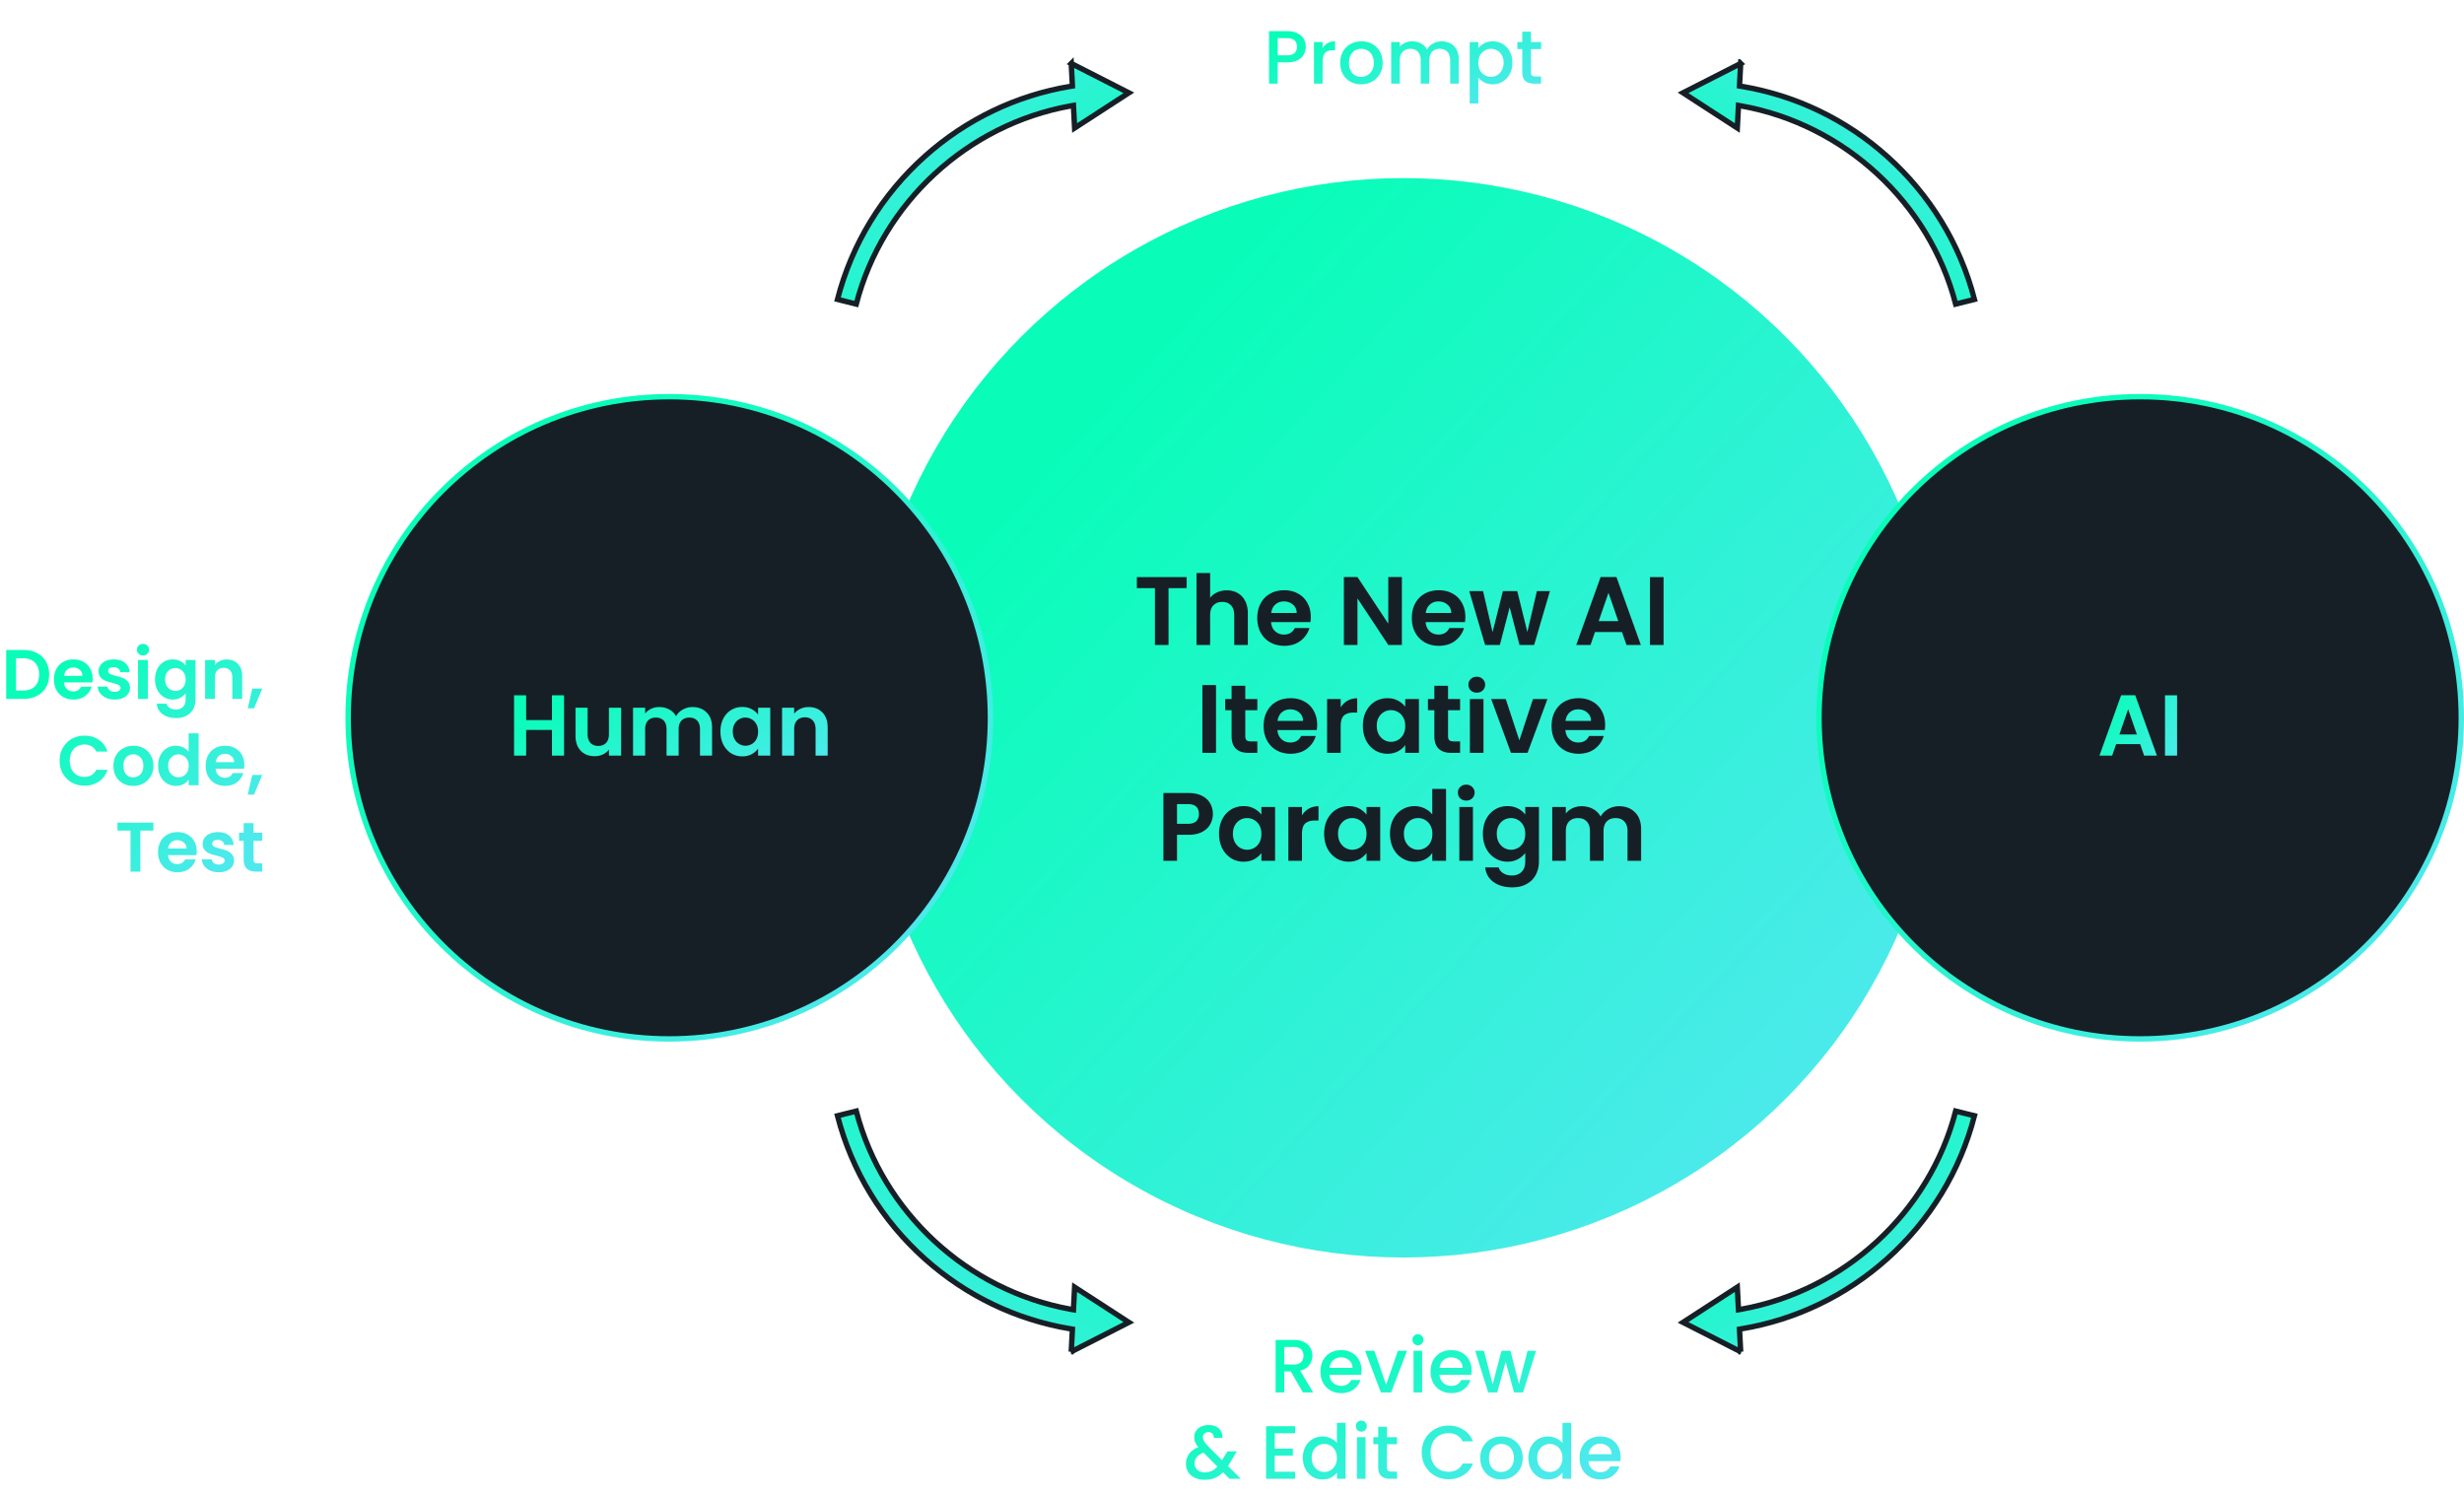
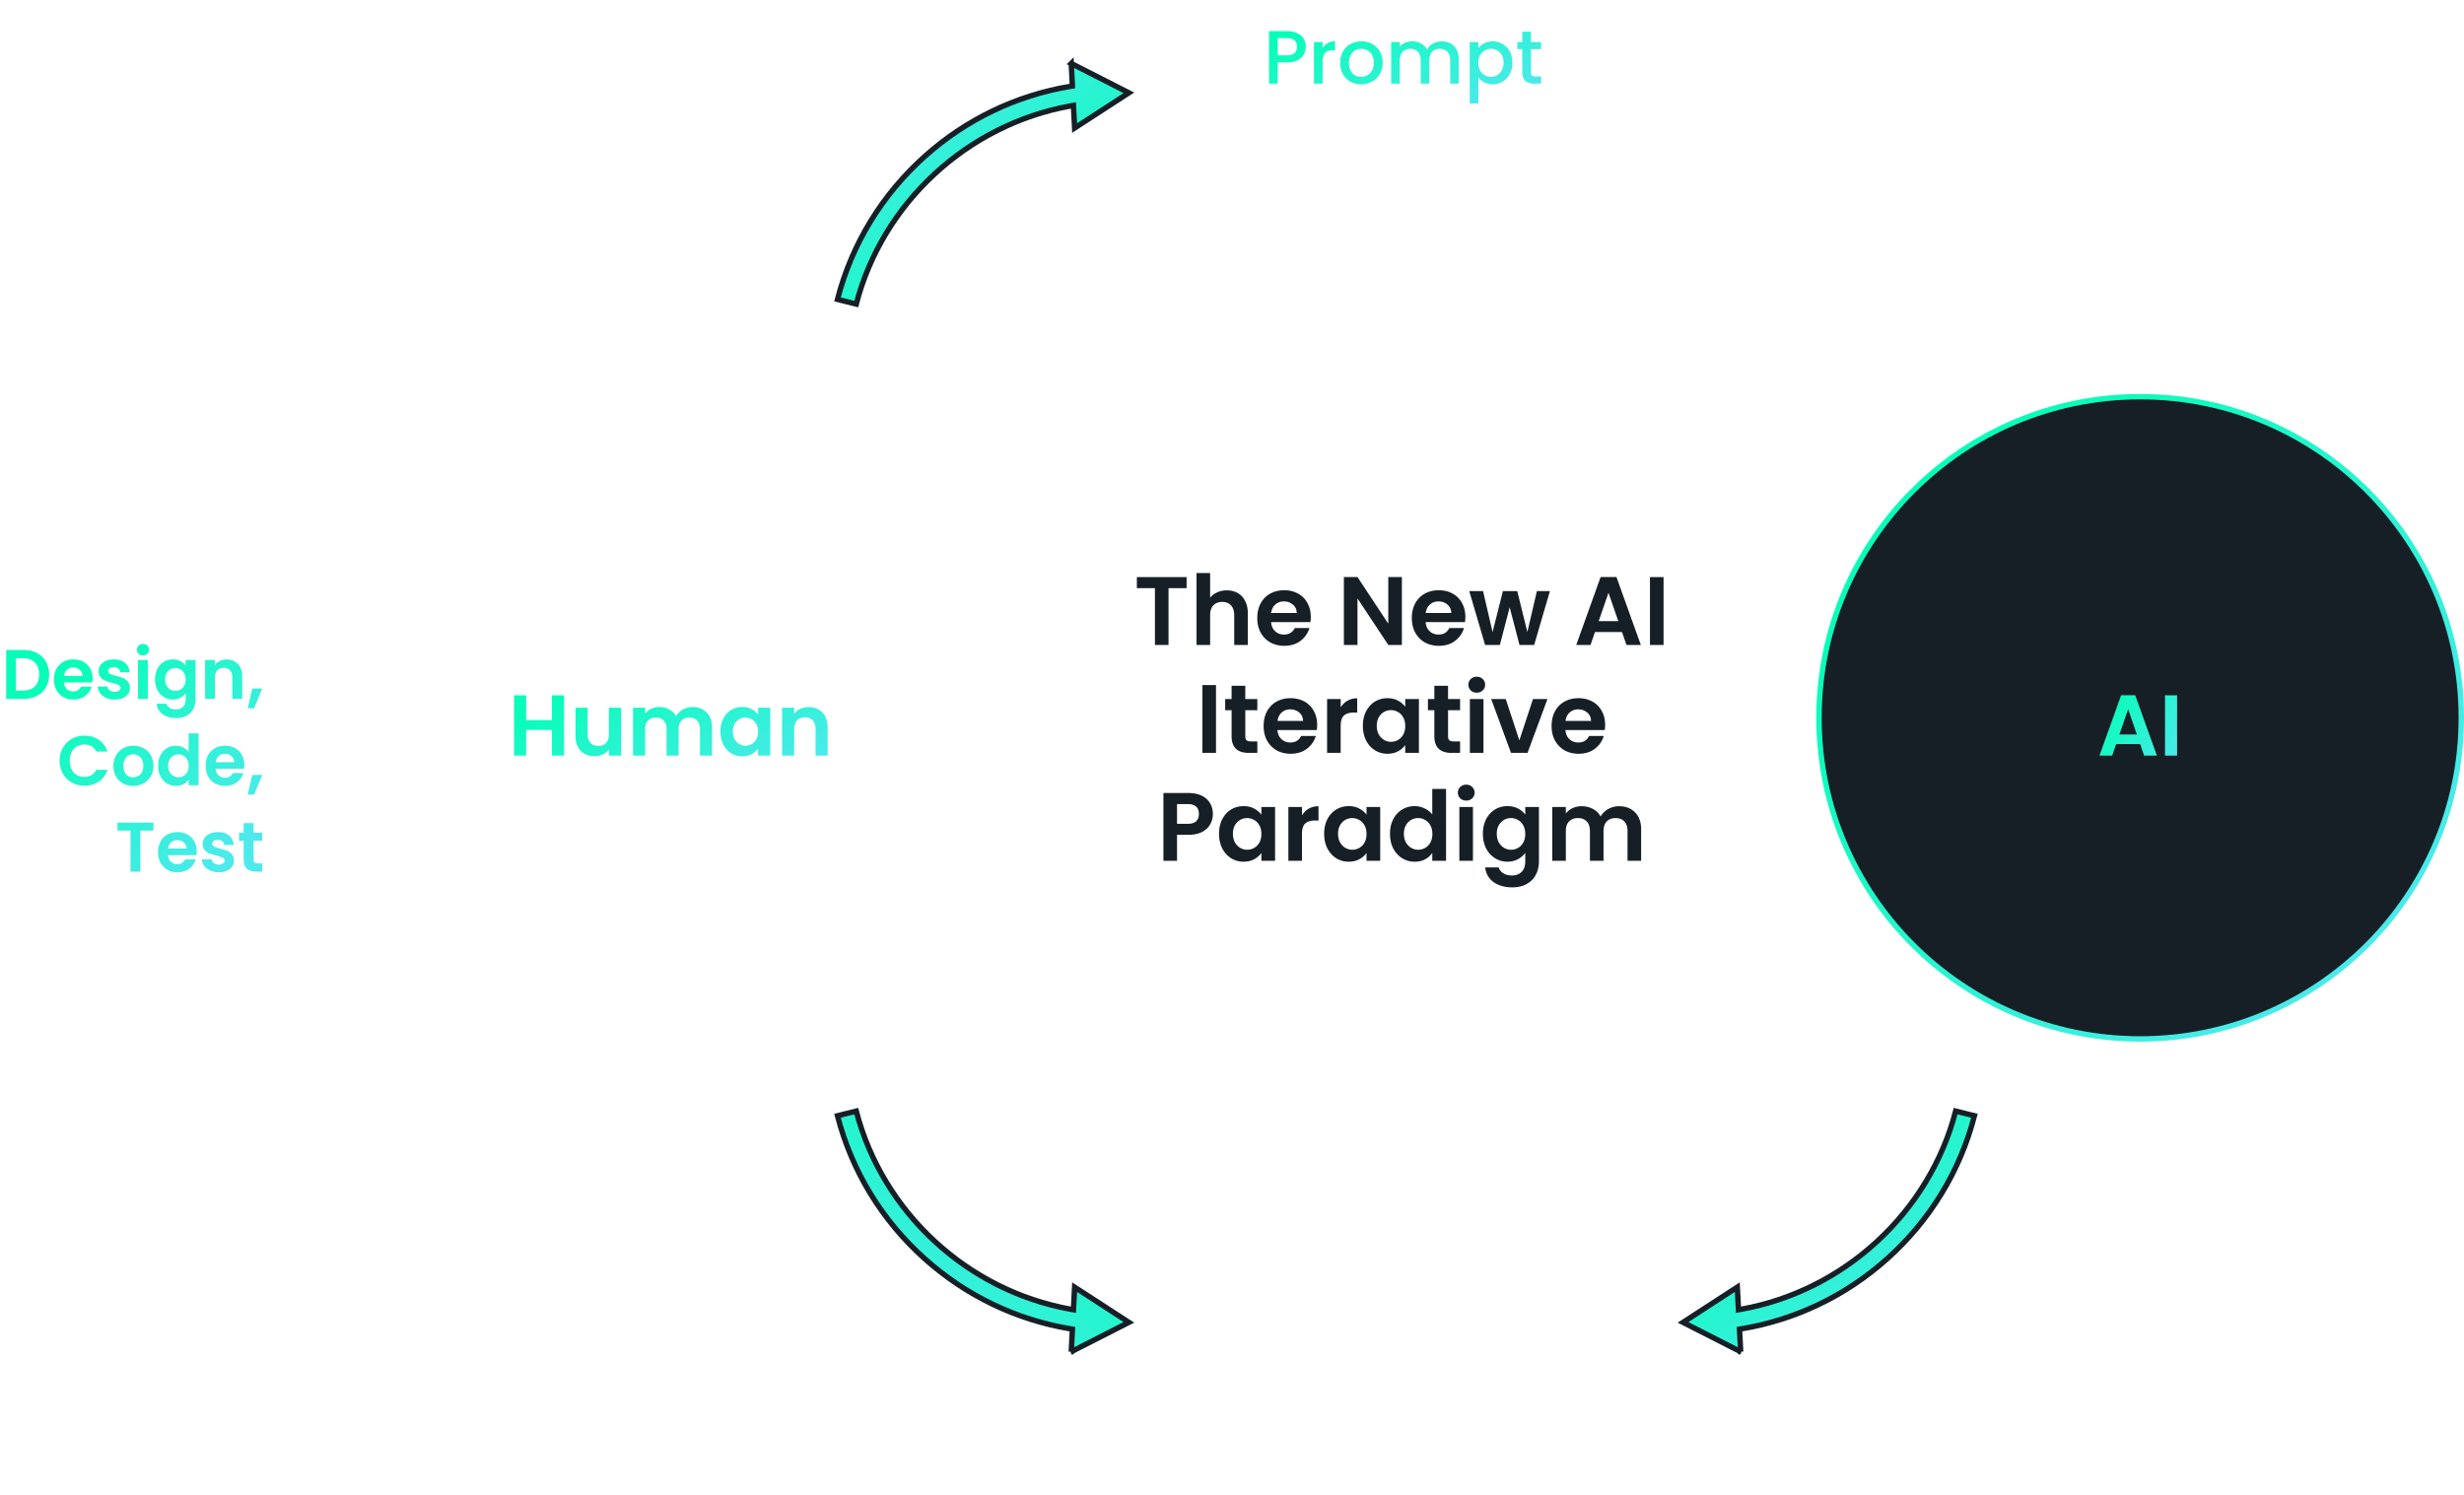
<svg xmlns="http://www.w3.org/2000/svg" width="913" height="554" fill="none">
-   <circle cx="520" cy="266" r="200" fill="url(#a)" />
-   <circle cx="248" cy="266" r="119" fill="#171F26" stroke="url(#b)" stroke-width="2" />
  <circle cx="793" cy="266" r="119" fill="#171F26" stroke="url(#c)" stroke-width="2" />
  <path fill="#171F26" d="M439.68 213.872v4.068h-6.696V239h-5.04v-21.06h-6.696v-4.068h18.432Zm14.909 4.896c1.512 0 2.856.336 4.032 1.008 1.176.648 2.088 1.62 2.736 2.916.672 1.272 1.008 2.808 1.008 4.608V239h-5.04v-11.016c0-1.584-.396-2.796-1.188-3.636-.792-.864-1.872-1.296-3.24-1.296-1.392 0-2.496.432-3.312 1.296-.792.84-1.188 2.052-1.188 3.636V239h-5.04v-26.64h5.04v9.18c.648-.864 1.512-1.536 2.592-2.016 1.08-.504 2.28-.756 3.6-.756Zm31.109 9.828c0 .72-.048 1.368-.144 1.944h-14.58c.12 1.44.624 2.568 1.512 3.384.888.816 1.98 1.224 3.276 1.224 1.872 0 3.204-.804 3.996-2.412h5.436c-.576 1.92-1.68 3.504-3.312 4.752-1.632 1.224-3.636 1.836-6.012 1.836-1.92 0-3.648-.42-5.184-1.26-1.512-.864-2.7-2.076-3.564-3.636-.84-1.56-1.26-3.36-1.26-5.4 0-2.064.42-3.876 1.26-5.436.84-1.56 2.016-2.76 3.528-3.6 1.512-.84 3.252-1.26 5.22-1.26 1.896 0 3.588.408 5.076 1.224a8.444 8.444 0 0 1 3.492 3.492c.84 1.488 1.26 3.204 1.26 5.148Zm-5.22-1.44c-.024-1.296-.492-2.328-1.404-3.096-.912-.792-2.028-1.188-3.348-1.188-1.248 0-2.304.384-3.168 1.152-.84.744-1.356 1.788-1.548 3.132h9.468ZM519.447 239h-5.04l-11.412-17.244V239h-5.04v-25.164h5.04l11.412 17.28v-17.28h5.04V239Zm23.52-10.404c0 .72-.048 1.368-.144 1.944h-14.58c.12 1.44.624 2.568 1.512 3.384.888.816 1.98 1.224 3.276 1.224 1.872 0 3.204-.804 3.996-2.412h5.436c-.576 1.92-1.68 3.504-3.312 4.752-1.632 1.224-3.636 1.836-6.012 1.836-1.92 0-3.648-.42-5.184-1.26-1.512-.864-2.7-2.076-3.564-3.636-.84-1.56-1.26-3.36-1.26-5.4 0-2.064.42-3.876 1.26-5.436.84-1.56 2.016-2.76 3.528-3.6 1.512-.84 3.252-1.26 5.22-1.26 1.896 0 3.588.408 5.076 1.224a8.444 8.444 0 0 1 3.492 3.492c.84 1.488 1.26 3.204 1.26 5.148Zm-5.22-1.44c-.024-1.296-.492-2.328-1.404-3.096-.912-.792-2.028-1.188-3.348-1.188-1.248 0-2.304.384-3.168 1.152-.84.744-1.356 1.788-1.548 3.132h9.468Zm36.547-8.1L568.462 239h-5.436l-3.636-13.932L555.754 239h-5.472l-5.868-19.944h5.112l3.528 15.192 3.816-15.192h5.328l3.744 15.156 3.528-15.156h4.824Zm26.713 15.156h-10.008L589.343 239h-5.292l9.036-25.164h5.868L607.991 239h-5.328l-1.656-4.788Zm-1.368-4.032-3.636-10.512-3.636 10.512h7.272Zm16.77-16.308V239h-5.04v-25.128h5.04Zm-165.832 40V279h-5.04v-25.128h5.04Zm10.847 9.324v9.648c0 .672.156 1.164.468 1.476.336.288.888.432 1.656.432h2.34V279h-3.168c-4.248 0-6.372-2.064-6.372-6.192v-9.612h-2.376v-4.14h2.376v-4.932h5.076v4.932h4.464v4.14h-4.464Zm26.629 5.4c0 .72-.048 1.368-.144 1.944h-14.58c.12 1.44.624 2.568 1.512 3.384.888.816 1.98 1.224 3.276 1.224 1.872 0 3.204-.804 3.996-2.412h5.436c-.576 1.92-1.68 3.504-3.312 4.752-1.632 1.224-3.636 1.836-6.012 1.836-1.92 0-3.648-.42-5.184-1.26-1.512-.864-2.7-2.076-3.564-3.636-.84-1.56-1.26-3.36-1.26-5.4 0-2.064.42-3.876 1.26-5.436.84-1.56 2.016-2.76 3.528-3.6 1.512-.84 3.252-1.26 5.22-1.26 1.896 0 3.588.408 5.076 1.224a8.444 8.444 0 0 1 3.492 3.492c.84 1.488 1.26 3.204 1.26 5.148Zm-5.22-1.44c-.024-1.296-.492-2.328-1.404-3.096-.912-.792-2.028-1.188-3.348-1.188-1.248 0-2.304.384-3.168 1.152-.84.744-1.356 1.788-1.548 3.132h9.468Zm13.939-5.004a7.133 7.133 0 0 1 2.52-2.484c1.056-.6 2.256-.9 3.6-.9v5.292h-1.332c-1.584 0-2.784.372-3.6 1.116-.792.744-1.188 2.04-1.188 3.888V279h-5.04v-19.944h5.04v3.096Zm8.219 6.804c0-2.016.396-3.804 1.188-5.364.816-1.56 1.908-2.76 3.276-3.6 1.392-.84 2.94-1.26 4.644-1.26 1.488 0 2.784.3 3.888.9 1.128.6 2.028 1.356 2.7 2.268v-2.844h5.076V279h-5.076v-2.916c-.648.936-1.548 1.716-2.7 2.34-1.128.6-2.436.9-3.924.9-1.68 0-3.216-.432-4.608-1.296-1.368-.864-2.46-2.076-3.276-3.636-.792-1.584-1.188-3.396-1.188-5.436Zm15.696.072c0-1.224-.24-2.268-.72-3.132-.48-.888-1.128-1.56-1.944-2.016a5.096 5.096 0 0 0-2.628-.72c-.936 0-1.8.228-2.592.684-.792.456-1.44 1.128-1.944 2.016-.48.864-.72 1.896-.72 3.096 0 1.2.24 2.256.72 3.168.504.888 1.152 1.572 1.944 2.052.816.48 1.68.72 2.592.72.936 0 1.812-.228 2.628-.684a5.237 5.237 0 0 0 1.944-2.016c.48-.888.72-1.944.72-3.168Zm15.866-5.832v9.648c0 .672.156 1.164.468 1.476.336.288.888.432 1.656.432h2.34V279h-3.168c-4.248 0-6.372-2.064-6.372-6.192v-9.612h-2.376v-4.14h2.376v-4.932h5.076v4.932h4.464v4.14h-4.464Zm10.645-6.516c-.888 0-1.632-.276-2.232-.828-.576-.576-.864-1.284-.864-2.124 0-.84.288-1.536.864-2.088.6-.576 1.344-.864 2.232-.864.888 0 1.62.288 2.196.864.6.552.9 1.248.9 2.088 0 .84-.3 1.548-.9 2.124-.576.552-1.308.828-2.196.828Zm2.484 2.376V279h-5.04v-19.944h5.04Zm13.296 15.3 5.04-15.3h5.364L566.002 279h-6.12l-7.344-19.944h5.4l5.04 15.3Zm31.775-5.76c0 .72-.048 1.368-.144 1.944h-14.58c.12 1.44.624 2.568 1.512 3.384.888.816 1.98 1.224 3.276 1.224 1.872 0 3.204-.804 3.996-2.412h5.436c-.576 1.92-1.68 3.504-3.312 4.752-1.632 1.224-3.636 1.836-6.012 1.836-1.92 0-3.648-.42-5.184-1.26-1.512-.864-2.7-2.076-3.564-3.636-.84-1.56-1.26-3.36-1.26-5.4 0-2.064.42-3.876 1.26-5.436.84-1.56 2.016-2.76 3.528-3.6 1.512-.84 3.252-1.26 5.22-1.26 1.896 0 3.588.408 5.076 1.224a8.444 8.444 0 0 1 3.492 3.492c.84 1.488 1.26 3.204 1.26 5.148Zm-5.22-1.44c-.024-1.296-.492-2.328-1.404-3.096-.912-.792-2.028-1.188-3.348-1.188-1.248 0-2.304.384-3.168 1.152-.84.744-1.356 1.788-1.548 3.132h9.468Zm-140.121 34.492a7.71 7.71 0 0 1-.972 3.78c-.624 1.176-1.62 2.124-2.988 2.844-1.344.72-3.048 1.08-5.112 1.08h-4.212V319h-5.04v-25.128h9.252c1.944 0 3.6.336 4.968 1.008 1.368.672 2.388 1.596 3.06 2.772.696 1.176 1.044 2.508 1.044 3.996Zm-9.288 3.636c1.392 0 2.424-.312 3.096-.936.672-.648 1.008-1.548 1.008-2.7 0-2.448-1.368-3.672-4.104-3.672h-3.996v7.308h3.996Zm11.57 3.672c0-2.016.396-3.804 1.188-5.364.816-1.56 1.908-2.76 3.276-3.6 1.392-.84 2.94-1.26 4.644-1.26 1.488 0 2.784.3 3.888.9 1.128.6 2.028 1.356 2.7 2.268v-2.844h5.076V319h-5.076v-2.916c-.648.936-1.548 1.716-2.7 2.34-1.128.6-2.436.9-3.924.9-1.68 0-3.216-.432-4.608-1.296-1.368-.864-2.46-2.076-3.276-3.636-.792-1.584-1.188-3.396-1.188-5.436Zm15.696.072c0-1.224-.24-2.268-.72-3.132-.48-.888-1.128-1.56-1.944-2.016a5.096 5.096 0 0 0-2.628-.72c-.936 0-1.8.228-2.592.684-.792.456-1.44 1.128-1.944 2.016-.48.864-.72 1.896-.72 3.096 0 1.2.24 2.256.72 3.168.504.888 1.152 1.572 1.944 2.052.816.48 1.68.72 2.592.72.936 0 1.812-.228 2.628-.684a5.237 5.237 0 0 0 1.944-2.016c.48-.888.72-1.944.72-3.168Zm15.038-6.876a7.133 7.133 0 0 1 2.52-2.484c1.056-.6 2.256-.9 3.6-.9v5.292h-1.332c-1.584 0-2.784.372-3.6 1.116-.792.744-1.188 2.04-1.188 3.888V319h-5.04v-19.944h5.04v3.096Zm8.219 6.804c0-2.016.396-3.804 1.188-5.364.816-1.56 1.908-2.76 3.276-3.6 1.392-.84 2.94-1.26 4.644-1.26 1.488 0 2.784.3 3.888.9 1.128.6 2.028 1.356 2.7 2.268v-2.844h5.076V319h-5.076v-2.916c-.648.936-1.548 1.716-2.7 2.34-1.128.6-2.436.9-3.924.9-1.68 0-3.216-.432-4.608-1.296-1.368-.864-2.46-2.076-3.276-3.636-.792-1.584-1.188-3.396-1.188-5.436Zm15.696.072c0-1.224-.24-2.268-.72-3.132-.48-.888-1.128-1.56-1.944-2.016a5.096 5.096 0 0 0-2.628-.72c-.936 0-1.8.228-2.592.684-.792.456-1.44 1.128-1.944 2.016-.48.864-.72 1.896-.72 3.096 0 1.2.24 2.256.72 3.168.504.888 1.152 1.572 1.944 2.052.816.48 1.68.72 2.592.72.936 0 1.812-.228 2.628-.684a5.237 5.237 0 0 0 1.944-2.016c.48-.888.72-1.944.72-3.168Zm8.702-.072c0-2.016.396-3.804 1.188-5.364.816-1.56 1.92-2.76 3.312-3.6 1.392-.84 2.94-1.26 4.644-1.26 1.296 0 2.532.288 3.708.864 1.176.552 2.112 1.296 2.808 2.232v-9.468h5.112V319h-5.112v-2.952c-.624.984-1.5 1.776-2.628 2.376-1.128.6-2.436.9-3.924.9-1.68 0-3.216-.432-4.608-1.296-1.392-.864-2.496-2.076-3.312-3.636-.792-1.584-1.188-3.396-1.188-5.436Zm15.696.072c0-1.224-.24-2.268-.72-3.132-.48-.888-1.128-1.56-1.944-2.016a5.096 5.096 0 0 0-2.628-.72c-.936 0-1.8.228-2.592.684-.792.456-1.44 1.128-1.944 2.016-.48.864-.72 1.896-.72 3.096 0 1.2.24 2.256.72 3.168.504.888 1.152 1.572 1.944 2.052.816.48 1.68.72 2.592.72.936 0 1.812-.228 2.628-.684a5.237 5.237 0 0 0 1.944-2.016c.48-.888.72-1.944.72-3.168Zm12.555-12.348c-.888 0-1.632-.276-2.232-.828-.576-.576-.864-1.284-.864-2.124 0-.84.288-1.536.864-2.088.6-.576 1.344-.864 2.232-.864.888 0 1.62.288 2.196.864.6.552.9 1.248.9 2.088 0 .84-.3 1.548-.9 2.124-.576.552-1.308.828-2.196.828Zm2.484 2.376V319h-5.04v-19.944h5.04Zm12.791-.324c1.488 0 2.796.3 3.924.9 1.128.576 2.016 1.332 2.664 2.268v-2.844h5.076v20.088c0 1.848-.372 3.492-1.116 4.932-.744 1.464-1.86 2.616-3.348 3.456-1.488.864-3.288 1.296-5.4 1.296-2.832 0-5.16-.66-6.984-1.98-1.8-1.32-2.82-3.12-3.06-5.4h5.004c.264.912.828 1.632 1.692 2.16.888.552 1.956.828 3.204.828 1.464 0 2.652-.444 3.564-1.332.912-.864 1.368-2.184 1.368-3.96v-3.096c-.648.936-1.548 1.716-2.7 2.34-1.128.624-2.424.936-3.888.936-1.68 0-3.216-.432-4.608-1.296-1.392-.864-2.496-2.076-3.312-3.636-.792-1.584-1.188-3.396-1.188-5.436 0-2.016.396-3.804 1.188-5.364.816-1.56 1.908-2.76 3.276-3.6 1.392-.84 2.94-1.26 4.644-1.26Zm6.588 10.296c0-1.224-.24-2.268-.72-3.132-.48-.888-1.128-1.56-1.944-2.016a5.096 5.096 0 0 0-2.628-.72c-.936 0-1.8.228-2.592.684-.792.456-1.44 1.128-1.944 2.016-.48.864-.72 1.896-.72 3.096 0 1.2.24 2.256.72 3.168.504.888 1.152 1.572 1.944 2.052.816.48 1.68.72 2.592.72.936 0 1.812-.228 2.628-.684a5.237 5.237 0 0 0 1.944-2.016c.48-.888.72-1.944.72-3.168Zm34.767-10.26c2.448 0 4.416.756 5.904 2.268 1.512 1.488 2.268 3.576 2.268 6.264V319h-5.04v-11.016c0-1.56-.396-2.748-1.188-3.564-.792-.84-1.872-1.26-3.24-1.26s-2.46.42-3.276 1.26c-.792.816-1.188 2.004-1.188 3.564V319h-5.04v-11.016c0-1.56-.396-2.748-1.188-3.564-.792-.84-1.872-1.26-3.24-1.26-1.392 0-2.496.42-3.312 1.26-.792.816-1.188 2.004-1.188 3.564V319h-5.04v-19.944h5.04v2.412a6.742 6.742 0 0 1 2.484-1.98c1.032-.48 2.16-.72 3.384-.72 1.56 0 2.952.336 4.176 1.008a6.824 6.824 0 0 1 2.844 2.808c.648-1.152 1.584-2.076 2.808-2.772a8.145 8.145 0 0 1 4.032-1.044Z" />
  <path fill="url(#d)" d="M483.837 17.336a5.87 5.87 0 0 1-.7 2.8c-.467.877-1.213 1.596-2.24 2.156-1.027.541-2.343.812-3.948.812h-3.528V31h-3.192V11.54h6.72c1.493 0 2.753.261 3.78.784 1.045.504 1.82 1.195 2.324 2.072.523.877.784 1.857.784 2.94Zm-6.888 3.164c1.213 0 2.119-.27 2.716-.812.597-.56.896-1.344.896-2.352 0-2.128-1.204-3.192-3.612-3.192h-3.528V20.5h3.528Zm13.124-2.688a4.942 4.942 0 0 1 1.848-1.82c.784-.448 1.708-.672 2.772-.672v3.304h-.812c-1.25 0-2.202.317-2.856.952-.634.635-.952 1.736-.952 3.304V31h-3.192V15.572h3.192v2.24Zm14.246 13.44c-1.456 0-2.772-.327-3.948-.98a7.265 7.265 0 0 1-2.772-2.8c-.672-1.213-1.008-2.613-1.008-4.2 0-1.568.346-2.959 1.036-4.172a7.162 7.162 0 0 1 2.828-2.8c1.195-.653 2.53-.98 4.004-.98 1.475 0 2.81.327 4.004.98a7.15 7.15 0 0 1 2.828 2.8c.691 1.213 1.036 2.604 1.036 4.172 0 1.568-.354 2.959-1.064 4.172a7.438 7.438 0 0 1-2.912 2.828c-1.213.653-2.557.98-4.032.98Zm0-2.772c.822 0 1.587-.196 2.296-.588.728-.392 1.316-.98 1.764-1.764.448-.784.672-1.736.672-2.856 0-1.12-.214-2.063-.644-2.828-.429-.784-.998-1.372-1.708-1.764a4.668 4.668 0 0 0-2.296-.588c-.821 0-1.586.196-2.296.588-.69.392-1.241.98-1.652 1.764-.41.765-.616 1.708-.616 2.828 0 1.661.42 2.95 1.26 3.864.859.896 1.932 1.344 3.22 1.344Zm29.84-13.16c1.213 0 2.296.252 3.248.756.97.504 1.726 1.25 2.268 2.24.56.99.84 2.184.84 3.584V31h-3.164v-8.624c0-1.381-.346-2.436-1.036-3.164-.691-.747-1.634-1.12-2.828-1.12-1.195 0-2.147.373-2.856 1.12-.691.728-1.036 1.783-1.036 3.164V31h-3.164v-8.624c0-1.381-.346-2.436-1.036-3.164-.691-.747-1.634-1.12-2.828-1.12-1.195 0-2.147.373-2.856 1.12-.691.728-1.036 1.783-1.036 3.164V31h-3.192V15.572h3.192v1.764a5.3 5.3 0 0 1 1.988-1.484 6.298 6.298 0 0 1 2.576-.532c1.232 0 2.333.261 3.304.784a5.365 5.365 0 0 1 2.24 2.268c.466-.933 1.194-1.67 2.184-2.212a6.373 6.373 0 0 1 3.192-.84Zm13.61 2.52c.541-.71 1.278-1.307 2.212-1.792.933-.485 1.988-.728 3.164-.728 1.344 0 2.566.336 3.668 1.008 1.12.653 1.997 1.577 2.632 2.772.634 1.195.952 2.567.952 4.116 0 1.55-.318 2.94-.952 4.172-.635 1.213-1.512 2.165-2.632 2.856-1.102.672-2.324 1.008-3.668 1.008-1.176 0-2.222-.233-3.136-.7-.915-.485-1.662-1.083-2.24-1.792v9.576h-3.192V15.572h3.192v2.268Zm9.38 5.376c0-1.064-.224-1.979-.672-2.744-.43-.784-1.008-1.372-1.736-1.764a4.507 4.507 0 0 0-2.296-.616c-.803 0-1.568.205-2.296.616-.71.41-1.288 1.008-1.736 1.792-.43.784-.644 1.708-.644 2.772 0 1.064.214 1.997.644 2.8.448.784 1.026 1.381 1.736 1.792.728.41 1.493.616 2.296.616.821 0 1.586-.205 2.296-.616.728-.43 1.306-1.045 1.736-1.848.448-.803.672-1.736.672-2.8Zm10.128-5.04v8.54c0 .579.131.999.392 1.26.28.243.747.364 1.4.364h1.96V31h-2.52c-1.437 0-2.539-.336-3.304-1.008-.765-.672-1.148-1.764-1.148-3.276v-8.54h-1.82v-2.604h1.82v-3.836h3.22v3.836h3.752v2.604h-3.752Z" />
  <path fill="url(#e)" d="M209.002 257.664V280h-4.48v-9.504h-9.568V280h-4.48v-22.336h4.48v9.184h9.568v-9.184h4.48Zm21.145 4.608V280h-4.512v-2.24c-.576.768-1.333 1.376-2.272 1.824-.917.427-1.92.64-3.008.64-1.387 0-2.613-.288-3.68-.864-1.067-.597-1.909-1.461-2.528-2.592-.597-1.152-.896-2.517-.896-4.096v-10.4h4.48v9.76c0 1.408.352 2.496 1.056 3.264.704.747 1.664 1.12 2.88 1.12 1.237 0 2.208-.373 2.912-1.12.704-.768 1.056-1.856 1.056-3.264v-9.76h4.512Zm26.436-.256c2.176 0 3.926.672 5.248 2.016 1.344 1.323 2.016 3.179 2.016 5.568V280h-4.48v-9.792c0-1.387-.352-2.443-1.056-3.168-.704-.747-1.664-1.12-2.88-1.12s-2.186.373-2.912 1.12c-.704.725-1.056 1.781-1.056 3.168V280h-4.48v-9.792c0-1.387-.352-2.443-1.056-3.168-.704-.747-1.664-1.12-2.88-1.12-1.237 0-2.218.373-2.944 1.12-.704.725-1.056 1.781-1.056 3.168V280h-4.48v-17.728h4.48v2.144a5.993 5.993 0 0 1 2.208-1.76c.918-.427 1.92-.64 3.008-.64 1.387 0 2.624.299 3.712.896a6.064 6.064 0 0 1 2.528 2.496c.576-1.024 1.408-1.845 2.496-2.464a7.238 7.238 0 0 1 3.584-.928Zm10.364 9.056c0-1.792.352-3.381 1.056-4.768.725-1.387 1.696-2.453 2.912-3.2 1.237-.747 2.613-1.12 4.128-1.12 1.322 0 2.474.267 3.456.8 1.002.533 1.802 1.205 2.4 2.016v-2.528h4.512V280h-4.512v-2.592c-.576.832-1.376 1.525-2.4 2.08-1.003.533-2.166.8-3.488.8-1.494 0-2.859-.384-4.096-1.152-1.216-.768-2.187-1.845-2.912-3.232-.704-1.408-1.056-3.019-1.056-4.832Zm13.952.064c0-1.088-.214-2.016-.64-2.784-.427-.789-1.003-1.387-1.728-1.792a4.528 4.528 0 0 0-2.336-.64c-.832 0-1.6.203-2.304.608-.704.405-1.28 1.003-1.728 1.792-.427.768-.64 1.685-.64 2.752 0 1.067.213 2.005.64 2.816.448.789 1.024 1.397 1.728 1.824.725.427 1.493.64 2.304.64.832 0 1.61-.203 2.336-.608a4.662 4.662 0 0 0 1.728-1.792c.426-.789.64-1.728.64-2.816Zm18.711-9.12c2.112 0 3.819.672 5.12 2.016 1.301 1.323 1.952 3.179 1.952 5.568V280h-4.48v-9.792c0-1.408-.352-2.485-1.056-3.232-.704-.768-1.664-1.152-2.88-1.152-1.237 0-2.219.384-2.944 1.152-.704.747-1.056 1.824-1.056 3.232V280h-4.48v-17.728h4.48v2.208a6.077 6.077 0 0 1 2.272-1.792c.939-.448 1.963-.672 3.072-.672Z" />
  <path fill="url(#f)" d="M8.638 240.852c1.907 0 3.58.373 5.018 1.118 1.456.745 2.574 1.811 3.354 3.198.797 1.369 1.196 2.964 1.196 4.784 0 1.82-.399 3.415-1.196 4.784-.78 1.352-1.898 2.401-3.354 3.146-1.439.745-3.111 1.118-5.018 1.118H2.294v-18.148h6.344Zm-.13 15.054c1.907 0 3.38-.52 4.42-1.56s1.56-2.505 1.56-4.394c0-1.889-.52-3.363-1.56-4.42-1.04-1.075-2.513-1.612-4.42-1.612H5.934v11.986h2.574Zm25.813-4.42c0 .52-.035.988-.104 1.404h-10.53c.086 1.04.45 1.855 1.092 2.444.641.589 1.43.884 2.366.884 1.352 0 2.314-.581 2.886-1.742h3.926c-.416 1.387-1.214 2.531-2.392 3.432-1.179.884-2.626 1.326-4.342 1.326-1.387 0-2.635-.303-3.744-.91a6.696 6.696 0 0 1-2.574-2.626c-.607-1.127-.91-2.427-.91-3.9 0-1.491.303-2.799.91-3.926a6.35 6.35 0 0 1 2.548-2.6c1.092-.607 2.348-.91 3.77-.91 1.37 0 2.591.295 3.666.884a6.096 6.096 0 0 1 2.522 2.522c.606 1.075.91 2.314.91 3.718Zm-3.77-1.04c-.018-.936-.356-1.681-1.014-2.236-.659-.572-1.465-.858-2.418-.858-.902 0-1.664.277-2.288.832-.607.537-.98 1.291-1.118 2.262h6.838Zm11.939 8.788c-1.18 0-2.236-.208-3.172-.624-.936-.433-1.682-1.014-2.236-1.742a4.433 4.433 0 0 1-.884-2.418h3.666c.069.555.338 1.014.806 1.378.485.364 1.083.546 1.794.546.693 0 1.23-.139 1.612-.416.398-.277.598-.633.598-1.066 0-.468-.243-.815-.728-1.04-.468-.243-1.222-.503-2.262-.78-1.075-.26-1.96-.529-2.652-.806a4.71 4.71 0 0 1-1.768-1.274c-.486-.572-.728-1.343-.728-2.314 0-.797.225-1.525.676-2.184.468-.659 1.126-1.179 1.976-1.56.866-.381 1.88-.572 3.042-.572 1.716 0 3.085.433 4.108 1.3 1.022.849 1.586 2.002 1.69 3.458h-3.484c-.052-.572-.295-1.023-.728-1.352-.416-.347-.98-.52-1.69-.52-.66 0-1.17.121-1.534.364-.347.243-.52.581-.52 1.014 0 .485.242.858.728 1.118.485.243 1.239.494 2.262.754 1.04.26 1.898.529 2.574.806a4.393 4.393 0 0 1 1.742 1.3c.502.572.762 1.335.78 2.288 0 .832-.234 1.577-.702 2.236-.451.659-1.11 1.179-1.976 1.56-.85.364-1.846.546-2.99.546Zm10.502-16.354c-.642 0-1.18-.199-1.612-.598a2.085 2.085 0 0 1-.624-1.534c0-.607.208-1.109.624-1.508.433-.416.97-.624 1.612-.624.64 0 1.17.208 1.586.624.433.399.65.901.65 1.508s-.217 1.118-.65 1.534c-.416.399-.945.598-1.586.598Zm1.794 1.716V259h-3.64v-14.404h3.64Zm9.238-.234c1.075 0 2.02.217 2.834.65.815.416 1.456.962 1.924 1.638v-2.054h3.666v14.508c0 1.335-.269 2.522-.806 3.562-.537 1.057-1.343 1.889-2.418 2.496-1.075.624-2.375.936-3.9.936-2.045 0-3.727-.477-5.044-1.43-1.3-.953-2.037-2.253-2.21-3.9h3.614c.19.659.598 1.179 1.222 1.56.641.399 1.413.598 2.314.598 1.057 0 1.915-.321 2.574-.962.659-.624.988-1.577.988-2.86v-2.236c-.468.676-1.118 1.239-1.95 1.69-.815.451-1.75.676-2.808.676a6.187 6.187 0 0 1-3.328-.936c-1.005-.624-1.803-1.499-2.392-2.626-.572-1.144-.858-2.453-.858-3.926 0-1.456.286-2.747.858-3.874.59-1.127 1.378-1.993 2.366-2.6 1.005-.607 2.123-.91 3.354-.91Zm4.758 7.436c0-.884-.173-1.638-.52-2.262-.347-.641-.815-1.127-1.404-1.456a3.677 3.677 0 0 0-1.898-.52c-.676 0-1.3.165-1.872.494-.572.329-1.04.815-1.404 1.456-.347.624-.52 1.369-.52 2.236 0 .867.173 1.629.52 2.288.364.641.832 1.135 1.404 1.482.59.347 1.213.52 1.872.52.676 0 1.309-.165 1.898-.494a3.785 3.785 0 0 0 1.404-1.456c.347-.641.52-1.404.52-2.288Zm15.203-7.41c1.716 0 3.103.546 4.16 1.638 1.057 1.075 1.586 2.583 1.586 4.524V259h-3.64v-7.956c0-1.144-.286-2.019-.858-2.626-.572-.624-1.352-.936-2.34-.936-1.005 0-1.803.312-2.392.936-.572.607-.858 1.482-.858 2.626V259h-3.64v-14.404h3.64v1.794a4.938 4.938 0 0 1 1.846-1.456 5.72 5.72 0 0 1 2.496-.546Zm13.185 10.79-3.042 7.306h-2.34l1.69-7.306h3.692ZM22.103 281.9c0-1.785.399-3.38 1.196-4.784.815-1.421 1.916-2.522 3.302-3.302 1.404-.797 2.973-1.196 4.706-1.196 2.028 0 3.805.52 5.33 1.56 1.526 1.04 2.592 2.479 3.198 4.316H35.65c-.416-.867-1.005-1.517-1.768-1.95-.745-.433-1.612-.65-2.6-.65-1.057 0-2.002.251-2.834.754-.814.485-1.456 1.179-1.924 2.08-.45.901-.676 1.959-.676 3.172 0 1.196.226 2.253.676 3.172.468.901 1.11 1.603 1.924 2.106.832.485 1.777.728 2.834.728.988 0 1.855-.217 2.6-.65.763-.451 1.352-1.109 1.768-1.976h4.186c-.606 1.855-1.672 3.302-3.198 4.342-1.508 1.023-3.284 1.534-5.33 1.534-1.733 0-3.302-.39-4.706-1.17a8.874 8.874 0 0 1-3.302-3.302c-.797-1.404-1.196-2.999-1.196-4.784Zm27.237 9.334c-1.386 0-2.634-.303-3.744-.91a6.824 6.824 0 0 1-2.626-2.626c-.624-1.127-.936-2.427-.936-3.9 0-1.473.321-2.773.962-3.9a6.774 6.774 0 0 1 2.678-2.6c1.127-.624 2.384-.936 3.77-.936 1.387 0 2.644.312 3.77.936a6.599 6.599 0 0 1 2.652 2.6c.66 1.127.988 2.427.988 3.9 0 1.473-.338 2.773-1.014 3.9a6.907 6.907 0 0 1-2.704 2.626c-1.126.607-2.392.91-3.796.91Zm0-3.172c.66 0 1.274-.156 1.846-.468.59-.329 1.058-.815 1.404-1.456.347-.641.52-1.421.52-2.34 0-1.369-.364-2.418-1.092-3.146-.71-.745-1.586-1.118-2.626-1.118-1.04 0-1.915.373-2.626 1.118-.693.728-1.04 1.777-1.04 3.146s.338 2.427 1.014 3.172c.694.728 1.56 1.092 2.6 1.092Zm9.248-4.316c0-1.456.286-2.747.858-3.874.59-1.127 1.387-1.993 2.393-2.6 1.005-.607 2.123-.91 3.353-.91.937 0 1.83.208 2.679.624.849.399 1.525.936 2.028 1.612v-6.838h3.692V291h-3.692v-2.132c-.451.711-1.084 1.283-1.898 1.716-.815.433-1.76.65-2.835.65a6.186 6.186 0 0 1-3.327-.936c-1.006-.624-1.803-1.499-2.392-2.626-.573-1.144-.858-2.453-.858-3.926Zm11.336.052c0-.884-.173-1.638-.52-2.262-.346-.641-.814-1.127-1.403-1.456a3.678 3.678 0 0 0-1.898-.52c-.676 0-1.3.165-1.872.494-.572.329-1.04.815-1.404 1.456-.347.624-.52 1.369-.52 2.236 0 .867.173 1.629.52 2.288.364.641.831 1.135 1.404 1.482a3.63 3.63 0 0 0 1.872.52c.675 0 1.308-.165 1.898-.494a3.785 3.785 0 0 0 1.403-1.456c.347-.641.52-1.404.52-2.288Zm20.612-.312c0 .52-.035.988-.104 1.404h-10.53c.086 1.04.45 1.855 1.092 2.444.64.589 1.43.884 2.366.884 1.352 0 2.314-.581 2.886-1.742h3.926c-.416 1.387-1.214 2.531-2.392 3.432-1.18.884-2.626 1.326-4.342 1.326-1.387 0-2.635-.303-3.744-.91a6.696 6.696 0 0 1-2.574-2.626c-.607-1.127-.91-2.427-.91-3.9 0-1.491.303-2.799.91-3.926a6.35 6.35 0 0 1 2.548-2.6c1.092-.607 2.348-.91 3.77-.91 1.369 0 2.59.295 3.666.884a6.097 6.097 0 0 1 2.522 2.522c.606 1.075.91 2.314.91 3.718Zm-3.77-1.04c-.018-.936-.356-1.681-1.014-2.236-.66-.572-1.465-.858-2.418-.858-.902 0-1.664.277-2.288.832-.607.537-.98 1.291-1.118 2.262h6.838Zm10.404 4.732-3.042 7.306h-2.34l1.69-7.306h3.692Zm-40.327 17.674v2.938h-4.836V323h-3.64v-15.21h-4.836v-2.938h13.312Zm16.046 10.634c0 .52-.035.988-.104 1.404h-10.53c.087 1.04.45 1.855 1.092 2.444.641.589 1.43.884 2.366.884 1.352 0 2.314-.581 2.886-1.742h3.926c-.416 1.387-1.213 2.531-2.392 3.432-1.179.884-2.626 1.326-4.342 1.326-1.387 0-2.635-.303-3.744-.91a6.696 6.696 0 0 1-2.574-2.626c-.607-1.127-.91-2.427-.91-3.9 0-1.491.303-2.799.91-3.926a6.35 6.35 0 0 1 2.548-2.6c1.092-.607 2.349-.91 3.77-.91 1.37 0 2.591.295 3.666.884a6.097 6.097 0 0 1 2.522 2.522c.607 1.075.91 2.314.91 3.718Zm-3.77-1.04c-.017-.936-.355-1.681-1.014-2.236-.659-.572-1.465-.858-2.418-.858-.901 0-1.664.277-2.288.832-.607.537-.98 1.291-1.118 2.262h6.838Zm11.939 8.788c-1.179 0-2.236-.208-3.172-.624-.936-.433-1.681-1.014-2.236-1.742a4.432 4.432 0 0 1-.884-2.418h3.666c.07.555.338 1.014.806 1.378.485.364 1.083.546 1.794.546.693 0 1.23-.139 1.612-.416.399-.277.598-.633.598-1.066 0-.468-.243-.815-.728-1.04-.468-.243-1.222-.503-2.262-.78-1.075-.26-1.959-.529-2.652-.806a4.71 4.71 0 0 1-1.768-1.274c-.485-.572-.728-1.343-.728-2.314 0-.797.225-1.525.676-2.184.468-.659 1.127-1.179 1.976-1.56.867-.381 1.88-.572 3.042-.572 1.716 0 3.085.433 4.108 1.3 1.023.849 1.586 2.002 1.69 3.458h-3.484c-.052-.572-.295-1.023-.728-1.352-.416-.347-.98-.52-1.69-.52-.659 0-1.17.121-1.534.364-.347.243-.52.581-.52 1.014 0 .485.243.858.728 1.118.485.243 1.24.494 2.262.754 1.04.26 1.898.529 2.574.806a4.394 4.394 0 0 1 1.742 1.3c.503.572.763 1.335.78 2.288 0 .832-.234 1.577-.702 2.236-.45.659-1.11 1.179-1.976 1.56-.85.364-1.846.546-2.99.546Zm12.894-11.648v6.968c0 .485.113.841.338 1.066.243.208.641.312 1.196.312h1.69V323h-2.288c-3.068 0-4.602-1.491-4.602-4.472v-6.942H88.57v-2.99h1.716v-3.562h3.666v3.562h3.224v2.99h-3.224Z" />
  <path fill="url(#g)" d="M792.998 275.744h-8.896L782.63 280h-4.704l8.032-22.368h5.216L799.206 280h-4.736l-1.472-4.256Zm-1.216-3.584-3.232-9.344-3.232 9.344h6.464Zm14.906-14.496V280h-4.48v-22.336h4.48Z" />
-   <path fill="url(#h)" d="m482.771 516-4.48-7.784h-2.436V516h-3.192v-19.46h6.72c1.493 0 2.753.261 3.78.784 1.045.523 1.82 1.223 2.324 2.1.522.877.784 1.857.784 2.94a5.843 5.843 0 0 1-1.12 3.472c-.728 1.027-1.858 1.727-3.388 2.1l4.816 8.064h-3.808Zm-6.916-10.332h3.528c1.194 0 2.09-.299 2.688-.896.616-.597.924-1.4.924-2.408s-.299-1.792-.896-2.352c-.598-.579-1.503-.868-2.716-.868h-3.528v6.524Zm28.639 2.24a9.94 9.94 0 0 1-.112 1.568h-11.788c.093 1.232.551 2.221 1.372 2.968.821.747 1.829 1.12 3.024 1.12 1.717 0 2.931-.719 3.64-2.156h3.444c-.467 1.419-1.316 2.585-2.548 3.5-1.213.896-2.725 1.344-4.536 1.344-1.475 0-2.8-.327-3.976-.98a7.324 7.324 0 0 1-2.744-2.8c-.653-1.213-.98-2.613-.98-4.2 0-1.587.317-2.977.952-4.172.653-1.213 1.559-2.147 2.716-2.8 1.176-.653 2.52-.98 4.032-.98 1.456 0 2.753.317 3.892.952a6.707 6.707 0 0 1 2.66 2.688c.635 1.139.952 2.455.952 3.948Zm-3.332-1.008c-.019-1.176-.439-2.119-1.26-2.828-.821-.709-1.839-1.064-3.052-1.064-1.101 0-2.044.355-2.828 1.064-.784.691-1.251 1.633-1.4 2.828h8.54Zm12.437 6.244 4.368-12.572h3.388L515.475 516h-3.808l-5.852-15.428h3.416l4.368 12.572Zm11.793-14.616c-.579 0-1.064-.196-1.456-.588-.392-.392-.588-.877-.588-1.456s.196-1.064.588-1.456c.392-.392.877-.588 1.456-.588.56 0 1.036.196 1.428.588.392.392.588.877.588 1.456s-.196 1.064-.588 1.456a1.944 1.944 0 0 1-1.428.588Zm1.568 2.044V516h-3.192v-15.428h3.192Zm18.331 7.336c0 .579-.038 1.101-.112 1.568h-11.788c.093 1.232.55 2.221 1.372 2.968.821.747 1.829 1.12 3.024 1.12 1.717 0 2.93-.719 3.64-2.156h3.444c-.467 1.419-1.316 2.585-2.548 3.5-1.214.896-2.726 1.344-4.536 1.344-1.475 0-2.8-.327-3.976-.98a7.317 7.317 0 0 1-2.744-2.8c-.654-1.213-.98-2.613-.98-4.2 0-1.587.317-2.977.952-4.172.653-1.213 1.558-2.147 2.716-2.8 1.176-.653 2.52-.98 4.032-.98 1.456 0 2.753.317 3.892.952a6.714 6.714 0 0 1 2.66 2.688c.634 1.139.952 2.455.952 3.948Zm-3.332-1.008c-.019-1.176-.439-2.119-1.26-2.828-.822-.709-1.839-1.064-3.052-1.064-1.102 0-2.044.355-2.828 1.064-.784.691-1.251 1.633-1.4 2.828h8.54Zm27.193-6.328L564.364 516h-3.36l-3.108-11.396L554.788 516h-3.36l-4.816-15.428h3.248l3.22 12.404 3.276-12.404h3.332l3.136 12.348 3.192-12.348h3.136ZM455.597 548l-2.408-2.408c-.933.933-1.951 1.633-3.052 2.1-1.101.448-2.333.672-3.696.672-1.381 0-2.604-.243-3.668-.728s-1.885-1.176-2.464-2.072c-.579-.915-.868-1.969-.868-3.164 0-1.344.383-2.539 1.148-3.584.765-1.064 1.904-1.904 3.416-2.52-.541-.653-.924-1.26-1.148-1.82a5.232 5.232 0 0 1-.336-1.904c0-.859.215-1.624.644-2.296.448-.672 1.083-1.204 1.904-1.596.821-.392 1.773-.588 2.856-.588 1.101 0 2.035.215 2.8.644.784.411 1.363.98 1.736 1.708.392.728.551 1.54.476 2.436h-3.192c.019-.691-.149-1.223-.504-1.596-.355-.392-.84-.588-1.456-.588s-1.12.187-1.512.56c-.373.355-.56.793-.56 1.316 0 .504.14 1.008.42 1.512.299.485.812 1.12 1.54 1.904l5.152 5.124 1.988-3.276h3.444l-2.52 4.312-.7 1.148 4.732 4.704h-4.172Zm-9.156-2.352c1.755 0 3.304-.719 4.648-2.156l-5.152-5.18c-2.203.877-3.304 2.203-3.304 3.976 0 .952.355 1.755 1.064 2.408.709.635 1.624.952 2.744.952Zm25.886-14.532v5.712h6.72v2.604h-6.72v5.964h7.56V548h-10.752v-19.488h10.752v2.604h-7.56Zm10.428 9.1c0-1.549.317-2.921.952-4.116.653-1.195 1.53-2.119 2.632-2.772 1.12-.672 2.361-1.008 3.724-1.008 1.008 0 1.997.224 2.968.672.989.429 1.773 1.008 2.352 1.736v-7.448h3.22V548h-3.22v-2.324c-.523.747-1.251 1.363-2.184 1.848-.915.485-1.97.728-3.164.728a7.05 7.05 0 0 1-3.696-1.008c-1.102-.691-1.979-1.643-2.632-2.856-.635-1.232-.952-2.623-.952-4.172Zm12.628.056c0-1.064-.224-1.988-.672-2.772-.43-.784-.999-1.381-1.708-1.792a4.504 4.504 0 0 0-2.296-.616 4.5 4.5 0 0 0-2.296.616c-.71.392-1.288.98-1.736 1.764-.43.765-.644 1.68-.644 2.744 0 1.064.214 1.997.644 2.8.448.803 1.026 1.419 1.736 1.848a4.601 4.601 0 0 0 2.296.616c.821 0 1.586-.205 2.296-.616.709-.411 1.278-1.008 1.708-1.792.448-.803.672-1.736.672-2.8Zm9.036-9.744c-.578 0-1.064-.196-1.456-.588-.392-.392-.588-.877-.588-1.456s.196-1.064.588-1.456c.392-.392.878-.588 1.456-.588.56 0 1.036.196 1.428.588.392.392.588.877.588 1.456s-.196 1.064-.588 1.456a1.944 1.944 0 0 1-1.428.588Zm1.568 2.044V548h-3.192v-15.428h3.192Zm7.915 2.604v8.54c0 .579.131.999.392 1.26.28.243.747.364 1.4.364h1.96V548h-2.52c-1.437 0-2.539-.336-3.304-1.008-.765-.672-1.148-1.764-1.148-3.276v-8.54h-1.82v-2.604h1.82v-3.836h3.22v3.836h3.752v2.604h-3.752Zm12.904 3.052c0-1.904.438-3.612 1.316-5.124a9.497 9.497 0 0 1 3.612-3.528c1.53-.859 3.201-1.288 5.012-1.288 2.072 0 3.91.513 5.516 1.54 1.624 1.008 2.8 2.445 3.528 4.312h-3.836c-.504-1.027-1.204-1.792-2.1-2.296-.896-.504-1.932-.756-3.108-.756-1.288 0-2.436.289-3.444.868s-1.802 1.409-2.38 2.492c-.56 1.083-.84 2.343-.84 3.78 0 1.437.28 2.697.84 3.78.578 1.083 1.372 1.923 2.38 2.52 1.008.579 2.156.868 3.444.868 1.176 0 2.212-.252 3.108-.756.896-.504 1.596-1.269 2.1-2.296h3.836c-.728 1.867-1.904 3.304-3.528 4.312-1.606 1.008-3.444 1.512-5.516 1.512-1.83 0-3.5-.42-5.012-1.26a9.71 9.71 0 0 1-3.612-3.556c-.878-1.512-1.316-3.22-1.316-5.124Zm29.412 10.024c-1.456 0-2.772-.327-3.948-.98a7.263 7.263 0 0 1-2.772-2.8c-.672-1.213-1.008-2.613-1.008-4.2 0-1.568.345-2.959 1.036-4.172a7.15 7.15 0 0 1 2.828-2.8c1.194-.653 2.529-.98 4.004-.98 1.474 0 2.809.327 4.004.98a7.162 7.162 0 0 1 2.828 2.8c.69 1.213 1.036 2.604 1.036 4.172 0 1.568-.355 2.959-1.064 4.172a7.447 7.447 0 0 1-2.912 2.828c-1.214.653-2.558.98-4.032.98Zm0-2.772c.821 0 1.586-.196 2.296-.588.728-.392 1.316-.98 1.764-1.764.448-.784.672-1.736.672-2.856 0-1.12-.215-2.063-.644-2.828-.43-.784-.999-1.372-1.708-1.764a4.674 4.674 0 0 0-2.296-.588c-.822 0-1.587.196-2.296.588-.691.392-1.242.98-1.652 1.764-.411.765-.616 1.708-.616 2.828 0 1.661.42 2.949 1.26 3.864.858.896 1.932 1.344 3.22 1.344Zm10.099-5.264c0-1.549.318-2.921.952-4.116.654-1.195 1.531-2.119 2.632-2.772 1.12-.672 2.362-1.008 3.724-1.008 1.008 0 1.998.224 2.968.672.99.429 1.774 1.008 2.352 1.736v-7.448h3.22V548h-3.22v-2.324c-.522.747-1.25 1.363-2.184 1.848-.914.485-1.969.728-3.164.728a7.05 7.05 0 0 1-3.696-1.008c-1.101-.691-1.978-1.643-2.632-2.856-.634-1.232-.952-2.623-.952-4.172Zm12.628.056c0-1.064-.224-1.988-.672-2.772-.429-.784-.998-1.381-1.708-1.792a4.5 4.5 0 0 0-2.296-.616c-.821 0-1.586.205-2.296.616-.709.392-1.288.98-1.736 1.764-.429.765-.644 1.68-.644 2.744 0 1.064.215 1.997.644 2.8.448.803 1.027 1.419 1.736 1.848a4.604 4.604 0 0 0 2.296.616 4.5 4.5 0 0 0 2.296-.616c.71-.411 1.279-1.008 1.708-1.792.448-.803.672-1.736.672-2.8Zm21.553-.364c0 .579-.038 1.101-.112 1.568h-11.788c.093 1.232.55 2.221 1.372 2.968.821.747 1.829 1.12 3.024 1.12 1.717 0 2.93-.719 3.64-2.156h3.444c-.467 1.419-1.316 2.585-2.548 3.5-1.214.896-2.726 1.344-4.536 1.344-1.475 0-2.8-.327-3.976-.98a7.317 7.317 0 0 1-2.744-2.8c-.654-1.213-.98-2.613-.98-4.2 0-1.587.317-2.977.952-4.172.653-1.213 1.558-2.147 2.716-2.8 1.176-.653 2.52-.98 4.032-.98 1.456 0 2.753.317 3.892.952a6.714 6.714 0 0 1 2.66 2.688c.634 1.139.952 2.455.952 3.948Zm-3.332-1.008c-.019-1.176-.439-2.119-1.26-2.828-.822-.709-1.839-1.064-3.052-1.064-1.102 0-2.044.355-2.828 1.064-.784.691-1.251 1.633-1.4 2.828h8.54Z" />
  <g clip-path="url(#i)">
-     <path fill="url(#j)" stroke="#171F26" stroke-width="2" d="m644.985 23.514-.39 7.47-.046.892.88.147c19.99 3.347 38.512 12.24 53.759 25.867 15.909 14.214 27.101 32.542 32.417 53.059l-6.96 1.734c-9.785-37.614-41.258-66.559-79.356-73.408l-1.117-.2-.059 1.132-.379 7.235-20.106-13.048 21.357-10.88Z" />
-   </g>
+     </g>
  <path fill="url(#k)" stroke="#171F26" stroke-width="2" d="m644.985 500.913-.39-7.47-.046-.891.88-.148c19.99-3.347 38.512-12.241 53.759-25.867 15.909-14.214 27.101-32.542 32.417-53.059l-6.96-1.733c-9.785 37.613-41.258 66.558-79.356 73.407l-1.117.201-.059-1.133-.379-7.234-20.106 13.047 21.357 10.88Z" />
  <path fill="url(#l)" stroke="#171F26" stroke-width="2" d="m396.934 23.514.389 7.47.047.892-.88.147c-19.991 3.347-38.513 12.24-53.76 25.867-15.909 14.214-27.101 32.542-32.417 53.059l6.96 1.734c9.785-37.614 41.258-66.559 79.357-73.408l1.116-.2.059 1.132.38 7.235 20.105-13.048-21.356-10.88Z" />
  <path fill="url(#m)" stroke="#171F26" stroke-width="2" d="m396.934 500.913.389-7.47.047-.891-.88-.148c-19.991-3.347-38.513-12.241-53.76-25.867-15.909-14.214-27.101-32.542-32.417-53.059l6.96-1.733c9.785 37.613 41.258 66.558 79.357 73.407l1.116.201.059-1.133.38-7.234 20.105 13.047-21.356 10.88Z" />
  <defs>
    <linearGradient id="a" x1="407.143" x2="685.714" y1="151.714" y2="406" gradientUnits="userSpaceOnUse">
      <stop stop-color="#09FDB9" />
      <stop offset="1" stop-color="#4EE9ED" />
    </linearGradient>
    <linearGradient id="b" x1="180.286" x2="347.429" y1="197.429" y2="350" gradientUnits="userSpaceOnUse">
      <stop stop-color="#09FDB9" />
      <stop offset="1" stop-color="#4EE9ED" />
    </linearGradient>
    <linearGradient id="c" x1="725.286" x2="892.429" y1="197.429" y2="350" gradientUnits="userSpaceOnUse">
      <stop stop-color="#09FDB9" />
      <stop offset="1" stop-color="#4EE9ED" />
    </linearGradient>
    <linearGradient id="d" x1="490.657" x2="512.392" y1="9" y2="58.128" gradientUnits="userSpaceOnUse">
      <stop stop-color="#09FDB9" />
      <stop offset="1" stop-color="#4EE9ED" />
    </linearGradient>
    <linearGradient id="e" x1="214.361" x2="238.902" y1="255.286" y2="311.756" gradientUnits="userSpaceOnUse">
      <stop stop-color="#09FDB9" />
      <stop offset="1" stop-color="#4EE9ED" />
    </linearGradient>
    <linearGradient id="f" x1="21.35" x2="88.319" y1="254.571" y2="316.975" gradientUnits="userSpaceOnUse">
      <stop stop-color="#09FDB9" />
      <stop offset="1" stop-color="#4EE9ED" />
    </linearGradient>
    <linearGradient id="g" x1="783.971" x2="813.785" y1="255.286" y2="273.429" gradientUnits="userSpaceOnUse">
      <stop stop-color="#09FDB9" />
      <stop offset="1" stop-color="#4EE9ED" />
    </linearGradient>
    <linearGradient id="h" x1="473.729" x2="506.084" y1="503.714" y2="579.396" gradientUnits="userSpaceOnUse">
      <stop stop-color="#09FDB9" />
      <stop offset="1" stop-color="#4EE9ED" />
    </linearGradient>
    <linearGradient id="j" x1="648.087" x2="704.202" y1="97.181" y2="20.677" gradientUnits="userSpaceOnUse">
      <stop stop-color="#09FDB9" />
      <stop offset="1" stop-color="#4EE9ED" />
    </linearGradient>
    <linearGradient id="k" x1="648.087" x2="704.202" y1="427.246" y2="503.751" gradientUnits="userSpaceOnUse">
      <stop stop-color="#09FDB9" />
      <stop offset="1" stop-color="#4EE9ED" />
    </linearGradient>
    <linearGradient id="l" x1="393.832" x2="337.717" y1="97.181" y2="20.677" gradientUnits="userSpaceOnUse">
      <stop stop-color="#09FDB9" />
      <stop offset="1" stop-color="#4EE9ED" />
    </linearGradient>
    <linearGradient id="m" x1="393.832" x2="337.717" y1="427.246" y2="503.751" gradientUnits="userSpaceOnUse">
      <stop stop-color="#09FDB9" />
      <stop offset="1" stop-color="#4EE9ED" />
    </linearGradient>
    <clipPath id="i">
      <path fill="#fff" d="m626.465 119.427-5.46-96.17 106.453-6.045 5.46 96.17z" />
    </clipPath>
  </defs>
</svg>